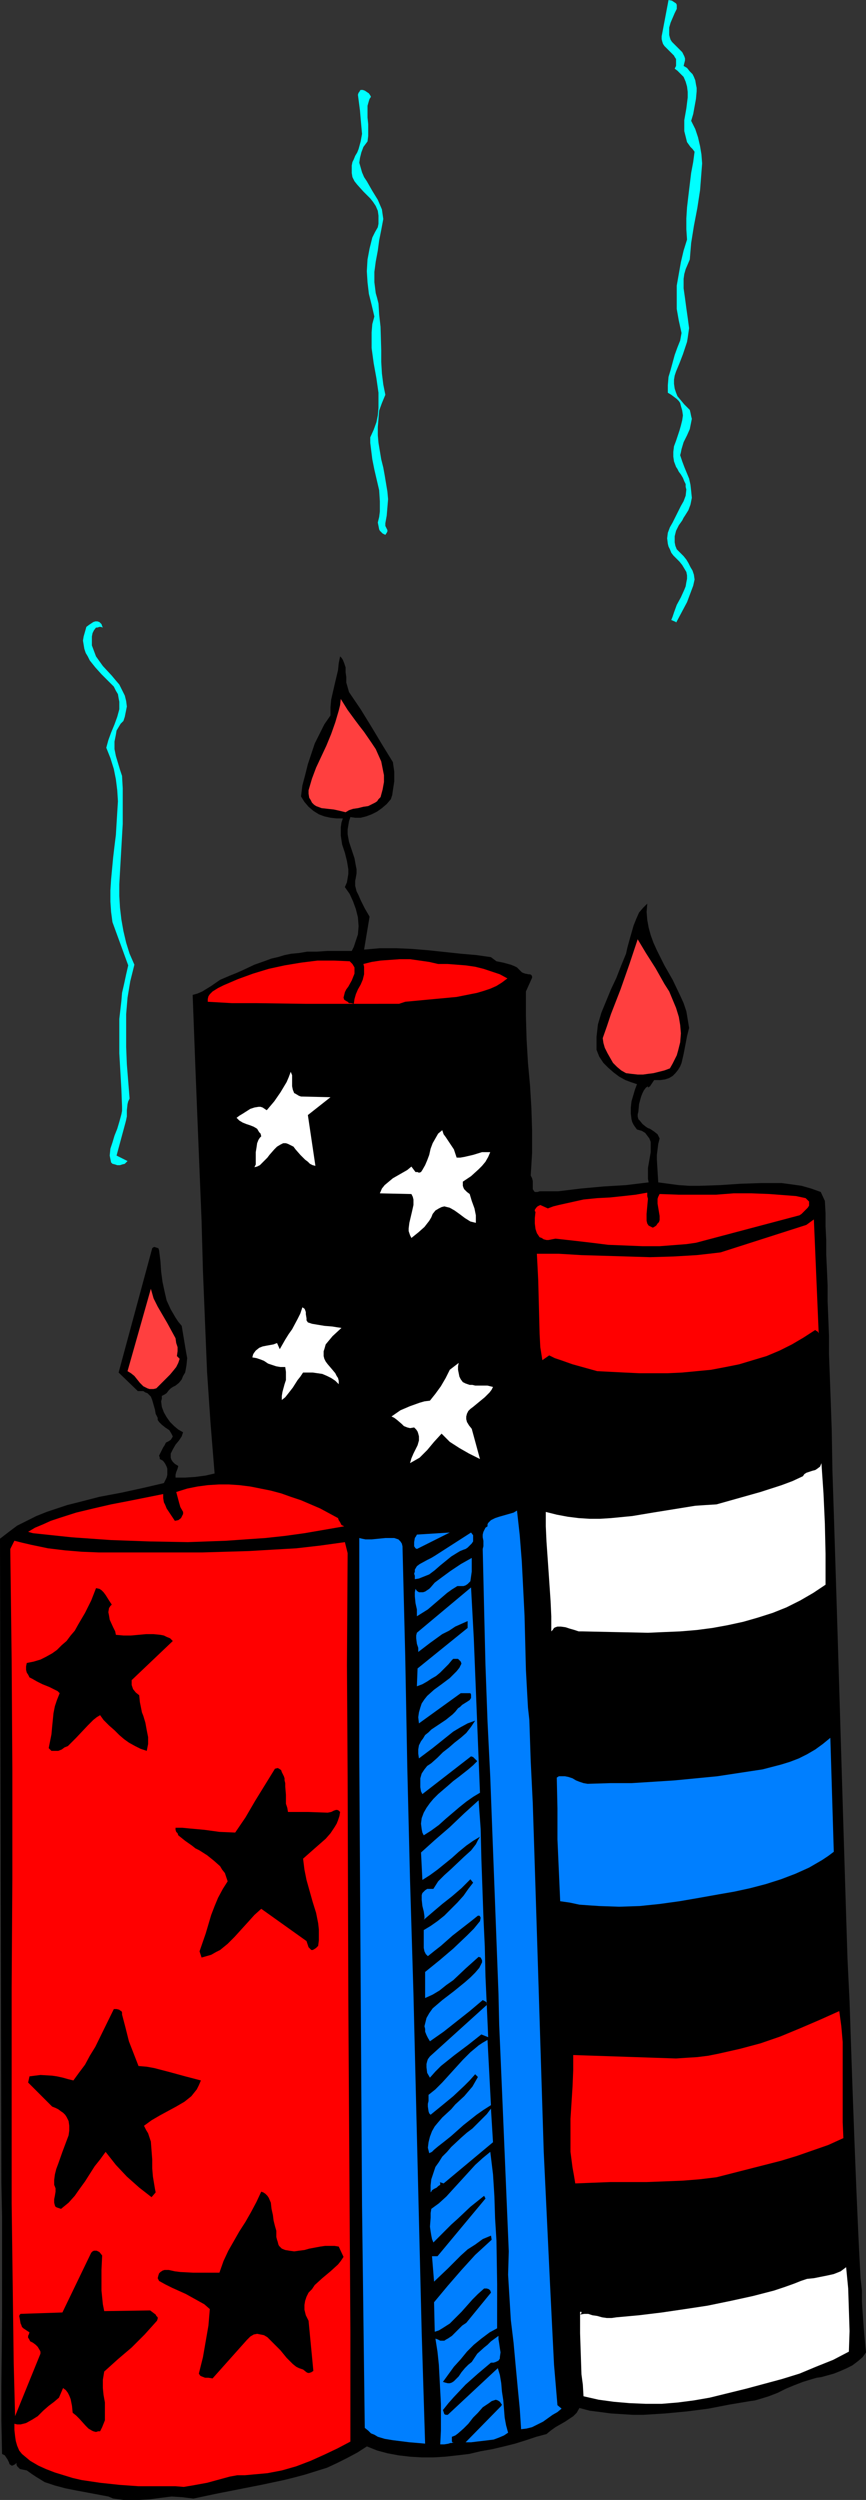
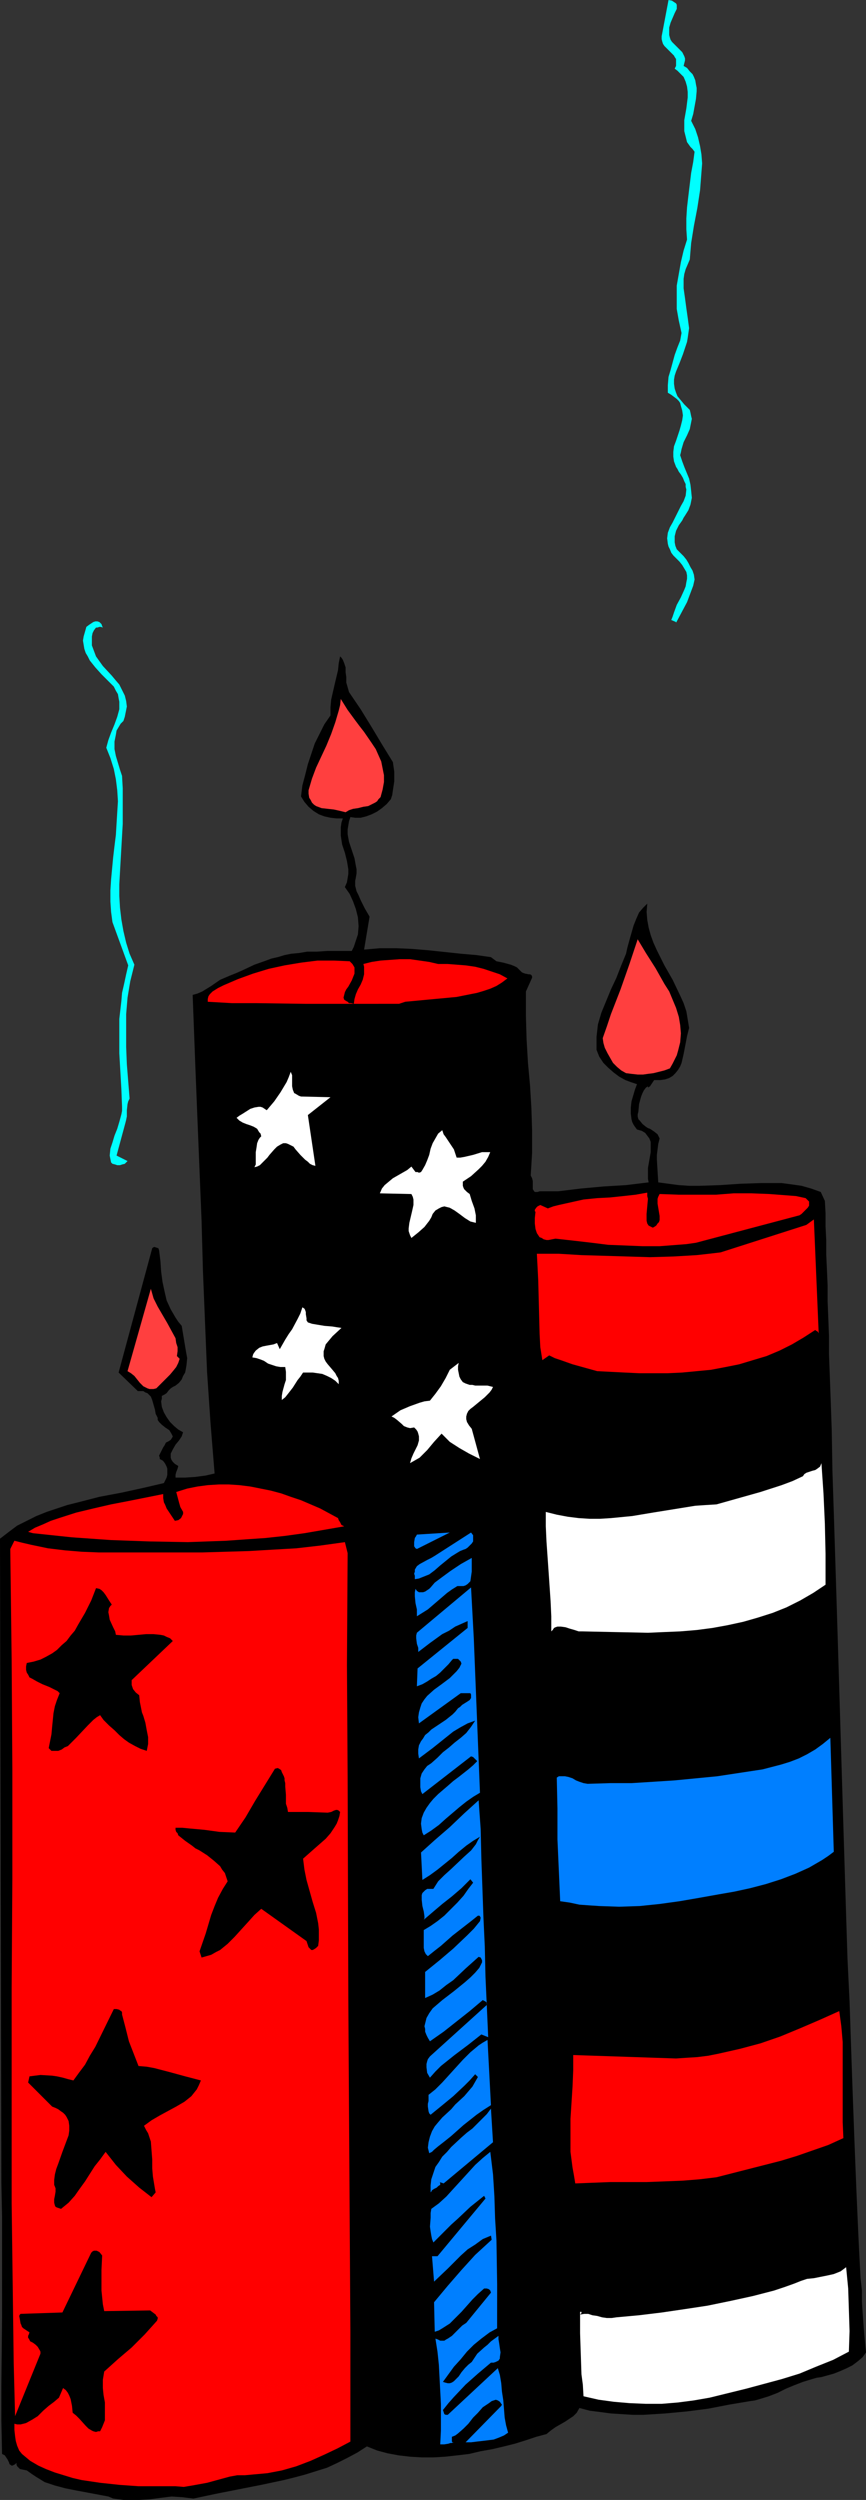
<svg xmlns="http://www.w3.org/2000/svg" xmlns:ns1="http://sodipodi.sourceforge.net/DTD/sodipodi-0.dtd" xmlns:ns2="http://www.inkscape.org/namespaces/inkscape" version="1.0" width="53.985mm" height="155.668mm" id="svg34" ns1:docname="Candles 2.wmf">
  <rect width="100%" height="100%" fill="#333333" stroke="none" />
  <ns1:namedview id="namedview34" pagecolor="#ffffff" bordercolor="#000000" borderopacity="0.25" ns2:showpageshadow="2" ns2:pageopacity="0.0" ns2:pagecheckerboard="0" ns2:deskcolor="#d1d1d1" ns2:document-units="mm" />
  <defs id="defs1">
    <pattern id="WMFhbasepattern" patternUnits="userSpaceOnUse" width="6" height="6" x="0" y="0" />
  </defs>
  <path style="fill:#00ffff;fill-opacity:1;fill-rule:evenodd;stroke:none" d="M 157.674,7.756 V 8.241 l 0.162,0.646 0.162,0.485 0.323,0.485 0.808,0.808 1.616,1.616 0.485,0.97 0.162,0.485 v 0.485 l -0.162,0.646 -0.162,0.646 0.808,0.485 0.646,0.808 0.646,0.646 0.323,0.646 0.323,0.808 0.162,0.97 0.162,0.808 v 0.808 l -0.162,1.778 -0.646,3.555 -0.485,1.616 0.969,1.939 0.646,1.939 0.485,2.101 0.323,1.939 0.162,2.101 -0.162,2.101 -0.162,2.101 -0.162,2.101 -0.646,4.201 -0.808,4.201 -0.646,4.04 -0.162,1.939 -0.162,1.939 -0.485,1.131 -0.485,1.131 -0.323,1.131 -0.162,1.131 v 1.131 1.131 l 0.323,2.262 0.323,2.424 0.323,2.262 0.323,2.424 -0.162,1.131 -0.162,1.131 -0.162,0.97 -0.323,0.97 -0.646,1.939 -0.808,2.101 -0.808,1.939 -0.323,0.97 -0.162,0.97 v 0.97 l 0.162,1.131 0.323,0.97 0.323,0.808 0.808,0.97 0.808,0.97 0.646,0.646 0.646,0.646 0.162,0.646 0.162,0.808 0.162,0.646 -0.162,0.808 -0.323,1.616 -0.646,1.454 -0.808,1.616 -0.485,1.616 -0.162,0.808 -0.162,0.646 0.485,1.454 0.485,1.293 1.131,2.747 0.323,1.454 0.162,1.454 0.162,1.616 -0.162,0.808 -0.162,0.808 -0.485,1.293 -0.808,1.293 -0.323,0.485 -0.323,0.646 -0.808,1.131 -0.646,1.293 -0.162,0.646 -0.162,0.646 v 0.646 0.808 l 0.162,0.808 0.323,0.808 0.808,0.808 0.808,0.808 0.646,0.808 0.485,0.808 0.485,0.97 0.485,0.808 0.323,0.97 0.162,1.131 -0.323,1.454 -0.485,1.293 -0.969,2.585 -1.292,2.424 -1.292,2.424 v -0.162 l -1.131,-0.485 0.323,-0.808 0.323,-0.97 0.646,-1.778 0.969,-1.778 0.808,-1.778 0.323,-0.808 0.162,-0.97 0.162,-0.808 v -0.808 l -0.162,-0.808 -0.485,-0.808 -0.485,-0.808 -0.646,-0.808 -0.808,-0.808 -0.646,-0.646 -0.485,-0.646 -0.323,-0.808 -0.323,-0.646 -0.162,-0.646 -0.162,-1.293 0.162,-1.293 0.485,-1.293 0.646,-1.131 0.646,-1.293 0.646,-1.293 0.646,-1.293 0.646,-1.131 0.485,-1.293 0.162,-1.454 -0.162,-0.646 v -0.646 l -0.323,-0.646 -0.323,-0.808 -0.485,-0.808 -0.485,-0.646 -0.323,-0.646 -0.323,-0.485 -0.485,-1.293 -0.162,-1.131 v -1.131 l 0.162,-1.293 0.485,-1.293 0.808,-2.424 0.323,-1.131 0.323,-1.293 0.162,-1.131 -0.162,-1.131 -0.323,-1.131 -0.162,-0.646 -0.323,-0.485 -0.485,-0.485 -0.646,-0.485 -0.646,-0.485 -0.808,-0.485 v -1.778 l 0.162,-1.939 0.485,-1.616 0.485,-1.778 0.485,-1.778 0.646,-1.778 0.646,-1.616 0.323,-1.778 -0.646,-2.909 -0.485,-2.747 v -2.747 -2.747 l 0.485,-2.747 0.485,-2.747 0.646,-2.747 0.808,-2.585 -0.162,-2.424 v -2.585 l 0.162,-2.585 0.323,-2.747 0.646,-5.333 0.485,-2.585 0.323,-2.424 -0.485,-0.646 -0.485,-0.485 -0.808,-1.131 -0.323,-1.293 -0.323,-1.293 v -1.293 -1.293 l 0.485,-2.747 0.323,-2.585 V 21.653 l -0.162,-1.293 -0.323,-1.131 -0.485,-1.131 -0.485,-0.485 -0.485,-0.485 -0.485,-0.485 -0.646,-0.485 0.323,-0.646 v -0.646 -0.485 -0.485 l -0.323,-0.485 -0.162,-0.323 -0.808,-0.808 -0.323,-0.323 -0.323,-0.323 -0.808,-0.808 -0.323,-0.485 -0.162,-0.485 -0.162,-0.646 V 8.564 L 157.513,0 l 0.808,0.162 0.485,0.323 0.485,0.323 0.162,0.323 v 0.485 0.485 l -0.485,0.97 -0.485,1.131 -0.485,1.131 -0.323,1.131 v 0.646 z" id="path1" />
-   <path style="fill:#00ffff;fill-opacity:1;fill-rule:evenodd;stroke:none" d="m 87.399,22.784 -0.323,0.485 -0.162,0.485 -0.323,1.131 v 1.454 1.293 l 0.162,1.616 v 1.293 1.454 l -0.162,1.293 -0.485,0.646 -0.485,0.646 -0.485,1.293 -0.323,1.293 -0.162,1.131 0.323,1.131 0.323,1.131 0.485,1.131 0.646,0.97 1.292,2.262 1.292,2.101 0.485,1.131 0.485,1.131 0.162,1.131 0.162,1.131 -0.485,2.585 -0.485,2.424 -0.323,2.424 -0.485,2.585 -0.323,2.424 v 2.424 l 0.323,2.585 0.323,1.131 0.323,1.293 0.162,2.585 0.323,2.909 0.162,5.494 v 2.747 l 0.162,2.747 0.323,2.585 0.485,2.424 -0.808,1.939 -0.646,1.778 -0.162,1.939 -0.162,1.939 v 1.939 l 0.162,1.778 0.646,3.878 0.485,1.939 0.323,1.778 0.646,3.878 0.162,1.778 -0.162,1.939 -0.162,1.939 -0.323,1.778 v 0.323 0.323 l 0.323,0.646 0.162,0.323 v 0.323 l -0.162,0.323 -0.323,0.485 -0.646,-0.323 -0.323,-0.323 -0.323,-0.323 -0.162,-0.323 -0.162,-0.808 -0.162,-0.808 0.323,-1.293 0.162,-1.293 v -1.293 -1.131 l -0.162,-2.585 -1.131,-4.848 -0.485,-2.424 -0.323,-2.585 -0.162,-1.293 v -1.293 l 0.808,-1.778 0.646,-1.778 0.323,-1.616 0.162,-1.778 v -1.778 -1.778 l -0.485,-3.393 -0.323,-1.778 -0.323,-1.778 -0.485,-3.555 v -1.939 -1.778 l 0.162,-1.939 0.485,-1.778 -0.646,-2.747 -0.646,-2.585 -0.323,-2.747 -0.162,-2.585 0.162,-2.747 0.485,-2.585 0.323,-1.293 0.323,-1.293 0.646,-1.293 0.646,-1.131 0.162,-0.808 V 52.032 50.74 L 89.015,49.608 88.53,48.477 87.884,47.508 87.238,46.7 85.622,45.084 84.168,43.468 83.522,42.66 83.037,41.691 82.876,40.721 v -1.131 -0.646 l 0.162,-0.808 0.323,-0.646 0.323,-0.808 0.485,-0.808 0.323,-0.808 0.485,-1.778 0.323,-1.778 -0.162,-1.778 -0.162,-1.778 -0.162,-1.939 -0.485,-3.717 0.162,-0.485 0.162,-0.162 0.162,-0.323 0.162,-0.162 h 0.485 l 0.485,0.162 0.485,0.323 0.485,0.323 0.323,0.485 z" id="path2" />
  <path style="fill:#00ffff;fill-opacity:1;fill-rule:evenodd;stroke:none" d="m 24.233,147.694 -0.485,-0.162 h -0.323 l -0.485,0.162 h -0.323 l -0.485,0.646 -0.323,0.646 -0.162,0.808 v 0.808 1.293 l 0.485,1.293 0.485,1.293 0.808,1.131 0.808,1.131 2.1,2.262 0.808,0.97 0.969,1.131 0.646,1.293 0.646,1.293 0.323,1.293 0.162,1.293 -0.162,0.808 -0.162,0.808 -0.162,0.808 -0.323,0.97 -0.646,0.646 -0.485,0.808 -0.485,0.808 -0.162,0.97 -0.162,0.808 -0.162,0.808 v 1.778 l 0.323,1.616 0.485,1.616 0.485,1.616 0.485,1.454 0.162,2.909 v 2.747 5.656 l -0.323,5.656 -0.323,5.656 -0.162,2.909 v 2.747 l 0.162,2.747 0.323,2.747 0.485,2.747 0.646,2.747 0.808,2.585 1.131,2.585 -0.969,3.878 -0.646,3.878 -0.323,3.878 v 3.878 3.878 l 0.162,4.04 0.646,8.08 -0.323,0.646 -0.162,0.646 -0.162,1.454 v 1.454 l -0.162,0.808 -0.162,0.646 -2.1,7.756 2.585,1.293 -0.323,0.323 -0.323,0.323 -0.646,0.162 -0.485,0.162 h -0.646 l -0.485,-0.162 -0.646,-0.162 -0.323,-0.323 -0.162,-0.808 -0.162,-0.808 0.162,-1.616 0.485,-1.454 0.485,-1.616 0.646,-1.616 0.485,-1.616 0.485,-1.778 0.162,-0.808 v -0.97 l -0.162,-4.201 -0.485,-8.403 v -4.04 -4.04 l 0.485,-4.201 0.162,-1.939 0.485,-2.101 0.485,-2.262 0.485,-2.101 -3.716,-10.18 -0.323,-2.424 -0.162,-2.424 v -2.585 l 0.162,-2.585 0.485,-5.171 0.323,-2.747 0.323,-2.585 0.323,-5.333 0.162,-2.585 -0.162,-2.585 -0.323,-2.585 -0.485,-2.424 -0.808,-2.585 -0.969,-2.424 0.485,-1.778 0.646,-1.778 0.808,-1.939 0.646,-1.778 0.485,-1.778 v -0.808 -0.97 l -0.162,-0.808 -0.162,-0.97 -0.485,-0.808 -0.485,-0.97 -1.454,-1.454 -1.454,-1.454 -1.454,-1.616 -1.292,-1.616 -0.485,-0.97 -0.485,-0.808 -0.323,-0.97 -0.162,-0.97 -0.162,-0.97 0.162,-0.97 0.323,-1.131 0.323,-1.131 0.646,-0.485 0.485,-0.323 0.485,-0.323 0.485,-0.162 h 0.485 l 0.485,0.162 0.162,0.162 0.323,0.323 0.162,0.485 z" id="path3" />
  <path style="fill:#000000;fill-opacity:1;fill-rule:evenodd;stroke:none" d="m 82.23,162.884 2.746,4.04 2.585,4.201 2.423,4.04 2.585,4.201 0.323,2.262 v 2.262 l -0.323,2.101 -0.162,1.131 -0.323,0.97 -0.969,1.131 -1.131,0.97 -1.131,0.808 -1.292,0.646 -1.292,0.485 -1.292,0.323 h -1.292 l -1.131,-0.162 -0.323,0.97 -0.162,0.97 -0.162,0.97 v 1.131 l 0.323,1.778 0.646,1.939 0.646,1.939 0.323,1.778 0.162,0.808 v 0.97 l -0.162,0.97 -0.162,0.808 v 1.131 l 0.323,1.293 0.485,0.97 0.485,1.131 0.969,1.939 1.131,1.939 -1.292,7.756 3.716,-0.323 h 3.877 l 3.716,0.162 3.877,0.323 7.593,0.808 3.716,0.323 3.393,0.485 1.292,0.97 1.616,0.323 1.777,0.485 0.808,0.323 0.646,0.323 0.646,0.646 0.485,0.485 0.323,0.162 0.485,0.162 0.808,0.162 h 0.323 l 0.323,0.162 0.162,0.323 v 0.323 l -1.454,3.232 v 5.817 l 0.162,5.494 0.323,5.494 0.485,5.333 0.323,5.332 0.162,5.171 v 5.333 l -0.162,2.747 -0.162,2.585 0.162,0.323 0.162,0.323 0.162,0.646 v 1.293 0.646 l 0.323,0.485 0.162,0.162 h 0.323 0.323 l 0.485,-0.162 h 2.262 1.131 0.969 l 5.331,-0.646 5.331,-0.485 5.331,-0.323 5.331,-0.646 -0.162,-0.808 v -0.808 -1.778 l 0.646,-3.717 v -0.808 -0.808 -0.808 l -0.323,-0.808 -0.485,-0.646 -0.485,-0.646 -0.808,-0.485 -1.131,-0.323 -0.485,-0.646 -0.323,-0.485 -0.323,-0.646 -0.162,-0.646 -0.162,-1.293 v -1.454 l 0.162,-1.454 0.808,-2.747 0.485,-1.293 -1.454,-0.485 -1.292,-0.485 -1.454,-0.808 -1.292,-0.97 -1.292,-1.131 -1.131,-1.131 -0.969,-1.454 -0.646,-1.616 v -1.454 -1.616 l 0.162,-1.454 0.162,-1.454 0.808,-2.747 1.131,-2.747 1.131,-2.747 1.292,-2.747 1.131,-2.909 1.131,-2.747 0.323,-1.454 0.485,-1.778 0.969,-3.393 0.646,-1.616 0.646,-1.454 0.969,-1.131 0.485,-0.485 0.485,-0.485 -0.162,1.939 0.162,1.939 0.323,1.778 0.485,1.778 0.646,1.778 0.808,1.778 1.777,3.555 1.939,3.393 1.777,3.717 0.808,1.778 0.646,1.939 0.323,1.939 0.323,1.939 -0.485,1.939 -0.808,4.201 -0.485,2.101 -0.323,0.808 -0.485,0.808 -0.646,0.808 -0.646,0.646 -0.808,0.485 -0.969,0.323 -1.131,0.162 h -1.454 l -0.323,0.485 -0.323,0.485 -0.323,0.485 -0.485,0.323 v -0.323 l -0.485,0.323 -0.485,0.646 -0.323,0.646 -0.323,0.808 -0.485,1.778 -0.162,1.778 -0.162,0.646 v 0.485 l 0.162,0.646 0.323,0.323 0.646,0.808 0.808,0.646 0.485,0.323 0.485,0.162 0.969,0.646 0.808,0.646 0.485,0.97 -0.323,1.293 -0.162,1.293 -0.162,1.293 v 1.131 l 0.323,5.333 2.423,0.323 2.423,0.323 2.423,0.162 h 2.423 l 4.847,-0.162 4.847,-0.323 4.847,-0.162 h 2.423 2.423 l 2.423,0.323 2.262,0.323 2.262,0.646 2.262,0.808 0.969,2.101 0.162,2.909 v 3.07 l 0.162,3.232 v 3.393 l 0.162,3.555 0.162,3.717 v 3.717 l 0.162,4.04 0.162,4.201 v 4.201 l 0.162,4.363 0.162,4.363 0.162,4.525 0.162,4.686 0.162,9.534 0.323,9.857 0.323,10.18 0.323,10.342 0.323,10.503 1.292,42.822 0.323,10.503 0.323,10.503 0.323,10.18 0.485,10.019 0.323,9.695 0.162,4.686 0.162,4.686 0.162,4.525 0.162,4.363 0.162,4.363 0.162,4.201 0.162,4.04 0.162,4.04 0.162,3.717 0.162,3.717 0.162,3.555 0.162,3.393 0.162,3.07 0.162,3.07 0.323,2.909 v 2.585 l 0.162,2.585 0.162,2.262 0.162,2.101 0.162,1.778 0.162,1.778 0.162,1.454 -0.808,1.131 -1.131,0.97 -1.292,0.97 -1.292,0.646 -1.454,0.646 -1.616,0.646 -2.908,0.808 -1.131,0.162 -1.131,0.323 -2.1,0.646 -2.1,0.808 -1.939,0.808 -1.939,0.97 -2.1,0.808 -2.1,0.646 -1.131,0.323 -1.131,0.162 -4.847,0.808 -5.008,0.97 -5.008,0.646 -5.17,0.485 -5.17,0.323 h -2.423 l -2.585,-0.162 -2.585,-0.162 -2.423,-0.323 -2.585,-0.323 -2.423,-0.646 -0.646,1.131 -0.808,0.808 -0.969,0.646 -0.969,0.646 -2.262,1.293 -1.131,0.808 -0.969,0.808 -2.423,0.646 -2.423,0.808 -2.585,0.808 -2.585,0.646 -2.746,0.646 -2.746,0.485 -2.746,0.646 -2.746,0.323 -2.908,0.323 -2.746,0.162 h -2.746 l -2.746,-0.162 -2.746,-0.323 -2.585,-0.485 -2.423,-0.646 -2.423,-0.97 -2.262,1.454 -2.423,1.293 -2.262,1.131 -2.423,1.131 -2.585,0.808 -2.585,0.808 -2.423,0.646 -2.585,0.646 -5.331,1.131 -10.662,2.101 -5.331,1.131 -1.292,-0.162 -1.292,-0.162 -2.585,-0.162 -2.585,0.323 -2.423,0.323 -2.585,0.162 h -2.423 -1.292 l -1.131,-0.162 -1.292,-0.162 -1.131,-0.485 -5.17,-0.97 -2.585,-0.485 -2.423,-0.485 -2.423,-0.646 -2.423,-0.808 -2.1,-1.293 -0.969,-0.646 -1.131,-0.808 -0.808,-0.162 -0.808,-0.162 -0.323,-0.323 -0.323,-0.323 -0.162,-0.323 v -0.485 l -0.323,0.323 -0.323,0.162 -0.323,0.162 H 2.746 l -0.485,-0.323 -0.162,-0.485 -0.323,-0.646 -0.323,-0.485 -0.323,-0.485 -0.323,-0.162 -0.323,-0.162 -0.162,-7.918 v -8.08 l 0.162,-15.998 v -15.998 -7.918 l -0.162,-7.918 v -0.162 L 0,362.126 l 2.1,-1.616 1.939,-1.454 2.262,-1.131 2.262,-1.131 2.423,-0.97 2.423,-0.808 2.423,-0.808 2.585,-0.646 5.008,-1.293 5.17,-0.97 5.17,-1.131 4.847,-1.131 0.323,-0.646 0.323,-0.646 0.162,-0.646 v -0.646 -0.808 l -0.162,-0.485 -0.323,-0.646 -0.323,-0.485 -0.323,-0.323 -0.323,-0.162 -0.323,-0.162 v -0.323 l -0.162,-0.485 0.323,-0.646 0.646,-1.293 0.323,-0.485 0.323,-0.646 0.646,-0.323 0.485,-0.323 0.323,-0.485 0.162,-0.323 -0.162,-0.323 -0.162,-0.323 -0.485,-0.808 -0.969,-0.646 -0.808,-0.646 -0.646,-0.646 -0.323,-0.485 v -0.485 l -0.485,-0.97 -0.162,-0.97 -0.646,-2.262 -0.323,-0.808 -0.485,-0.485 -0.323,-0.323 -0.485,-0.162 -0.485,-0.323 h -0.485 -0.808 l -4.523,-4.363 7.916,-29.248 0.162,-0.162 0.323,-0.162 0.485,0.162 0.485,0.162 0.162,0.485 0.323,2.585 0.162,2.424 0.323,2.424 0.485,2.262 0.485,2.101 0.969,2.101 1.131,1.939 0.646,0.97 0.808,0.97 0.323,1.939 0.323,1.939 0.323,1.939 0.323,1.778 -0.162,1.616 -0.162,0.97 -0.162,0.808 -0.485,0.808 -0.323,0.808 -0.646,0.808 -0.808,0.646 -0.646,0.323 -0.485,0.323 -0.485,0.485 -0.485,0.646 -0.485,0.323 -0.646,0.323 v 0.646 l -0.162,0.646 0.162,1.293 0.485,1.293 0.646,1.131 0.808,1.131 0.969,0.97 0.969,0.808 1.131,0.646 -0.162,0.485 -0.162,0.485 -0.646,0.97 -0.808,0.97 -0.646,1.131 -0.485,0.97 v 0.485 0.485 l 0.162,0.485 0.323,0.485 0.485,0.485 0.808,0.485 -0.162,0.646 -0.323,0.808 -0.162,0.646 v 0.646 h 2.262 l 2.423,-0.162 2.423,-0.323 2.1,-0.485 -0.969,-11.958 -0.808,-11.958 -0.485,-11.796 -0.485,-11.958 -0.323,-11.796 -0.485,-11.958 -0.485,-11.958 -0.485,-12.119 -0.646,-17.129 1.131,-0.323 1.131,-0.485 2.1,-1.293 2.1,-1.454 1.131,-0.485 1.131,-0.485 1.616,-0.646 1.454,-0.646 2.746,-1.293 2.746,-0.97 1.292,-0.485 1.454,-0.323 1.616,-0.485 1.616,-0.323 1.777,-0.162 1.939,-0.323 h 2.262 l 2.423,-0.162 h 5.816 l 0.485,-0.97 0.323,-0.97 0.323,-0.97 0.323,-0.97 0.162,-1.939 -0.162,-2.101 -0.485,-1.939 -0.646,-1.778 -0.808,-1.778 -1.131,-1.616 0.485,-1.131 0.162,-0.97 0.162,-0.97 v -1.131 l -0.323,-1.939 -0.485,-1.939 -0.646,-1.939 -0.323,-2.101 v -0.97 -0.97 l 0.162,-1.131 0.323,-0.97 H 79.322 l -1.454,-0.162 -1.454,-0.323 -1.292,-0.485 -1.292,-0.808 -1.131,-0.97 -0.969,-1.131 -0.808,-1.293 0.323,-2.585 0.646,-2.424 0.646,-2.585 0.808,-2.424 0.808,-2.424 1.131,-2.262 1.131,-2.262 1.454,-2.101 v -1.939 l 0.162,-1.778 0.808,-3.555 0.808,-3.393 0.162,-1.616 0.323,-1.616 0.323,0.323 0.323,0.485 0.323,0.808 0.323,0.97 v 1.131 l 0.162,1.131 v 1.293 l 0.323,1.131 z" id="path4" />
  <path style="fill:#ff3f3f;fill-opacity:1;fill-rule:evenodd;stroke:none" d="m 89.661,187.607 -0.485,0.485 -0.323,0.485 -0.485,0.323 -0.646,0.323 -0.969,0.485 -1.131,0.162 -1.292,0.323 -1.131,0.162 -0.969,0.323 -0.808,0.485 -1.292,-0.323 -1.454,-0.323 -1.454,-0.162 -1.454,-0.162 -1.292,-0.485 -0.485,-0.323 -0.485,-0.485 -0.323,-0.646 -0.323,-0.485 -0.162,-0.97 v -0.808 l 0.808,-2.747 0.969,-2.585 2.423,-5.171 1.131,-2.747 0.969,-2.747 0.808,-2.747 0.323,-1.293 0.162,-1.454 0.808,1.293 0.808,1.293 1.777,2.424 0.969,1.293 1.131,1.454 1.777,2.585 0.969,1.454 0.646,1.454 0.646,1.454 0.323,1.616 0.323,1.616 v 1.616 l -0.323,1.778 z" id="path5" />
  <path style="fill:#ff3f3f;fill-opacity:1;fill-rule:evenodd;stroke:none" d="m 157.836,251.436 -1.292,0.485 -1.292,0.323 -1.292,0.323 -1.292,0.162 -1.131,0.162 h -1.292 l -1.454,-0.162 -1.292,-0.162 -1.131,-0.646 -0.969,-0.808 -0.969,-0.97 -0.646,-1.131 -0.646,-1.131 -0.646,-1.293 -0.323,-1.131 -0.162,-1.131 0.969,-2.747 0.969,-2.909 2.262,-5.817 2.1,-5.979 0.969,-2.909 0.969,-2.909 0.969,1.616 0.969,1.616 2.262,3.555 2.1,3.717 1.131,1.778 0.808,1.939 0.808,1.939 0.646,2.101 0.323,1.939 0.162,1.939 -0.162,2.101 -0.485,1.939 -0.323,1.131 -0.485,0.97 -0.485,0.97 z" id="path6" />
  <path style="fill:#ff0000;fill-opacity:1;fill-rule:evenodd;stroke:none" d="m 82.391,226.228 0.646,0.646 0.485,0.808 v 0.646 0.808 l -0.323,0.808 -0.323,0.808 -0.808,1.454 -0.485,0.646 -0.323,0.646 -0.162,0.646 -0.162,0.646 0.162,0.485 0.485,0.323 0.323,0.162 0.323,0.323 h 0.485 l 0.646,0.162 0.162,-1.131 0.323,-1.131 0.485,-1.131 0.646,-1.131 0.485,-1.131 0.323,-1.293 v -1.131 -0.646 l -0.162,-0.646 1.939,-0.485 2.1,-0.323 2.262,-0.162 2.262,-0.162 h 2.423 l 2.262,0.323 2.262,0.323 2.1,0.485 h 2.262 l 2.1,0.162 2.1,0.162 2.262,0.323 1.939,0.485 1.939,0.646 1.939,0.646 1.777,0.97 -1.292,0.97 -1.292,0.808 -1.454,0.646 -1.454,0.485 -1.616,0.485 -1.616,0.323 -3.231,0.646 -6.947,0.646 -3.393,0.323 -1.777,0.162 -1.454,0.485 H 88.692 83.199 71.89 l -11.632,-0.162 h -5.654 l -5.654,-0.323 v -0.646 l 0.162,-0.646 0.323,-0.485 0.646,-0.646 1.292,-0.808 1.292,-0.646 3.393,-1.454 3.554,-1.293 3.716,-1.131 3.716,-0.808 3.877,-0.646 3.877,-0.485 h 3.877 z" id="path7" />
  <path style="fill:#ffffff;fill-opacity:1;fill-rule:evenodd;stroke:none" d="m 70.921,258.061 6.947,0.162 -5.331,4.201 1.777,11.958 -0.646,-0.162 -0.646,-0.323 -0.485,-0.485 -0.646,-0.485 -1.131,-1.131 -1.131,-1.293 -0.485,-0.646 -0.646,-0.323 -0.646,-0.323 -0.485,-0.162 h -0.646 l -0.646,0.323 -0.808,0.485 -0.646,0.646 -1.131,1.293 -0.485,0.646 -0.646,0.646 -0.485,0.485 -0.646,0.646 -0.646,0.323 -0.646,0.162 0.323,-0.646 v -0.808 -2.101 l 0.162,-0.97 0.162,-1.131 0.323,-0.808 0.323,-0.485 0.323,-0.323 -0.162,-0.646 -0.323,-0.323 -0.485,-0.808 -0.808,-0.485 -0.808,-0.323 -0.969,-0.323 -0.808,-0.323 -0.808,-0.485 -0.646,-0.646 0.646,-0.485 0.808,-0.485 1.777,-1.131 0.969,-0.323 0.969,-0.162 h 0.485 l 0.485,0.162 0.485,0.323 0.485,0.323 1.777,-2.101 1.454,-2.101 1.454,-2.424 0.485,-1.131 0.485,-1.293 0.323,0.808 v 0.808 1.778 l 0.162,0.808 0.323,0.808 0.323,0.162 0.808,0.485 z" id="path8" />
  <path style="fill:#ffffff;fill-opacity:1;fill-rule:evenodd;stroke:none" d="m 107.593,272.443 h 0.808 l 0.969,-0.162 2.1,-0.485 2.1,-0.646 h 1.131 0.808 l -0.485,1.131 -0.646,1.131 -0.808,0.97 -0.808,0.808 -1.777,1.616 -1.939,1.293 v 0.485 0.485 l 0.162,0.485 0.162,0.323 0.646,0.646 0.646,0.485 0.485,1.616 0.646,1.778 0.323,1.616 v 0.808 0.97 l -0.646,-0.162 -0.646,-0.162 -1.292,-0.808 -1.292,-0.97 -1.131,-0.808 -1.131,-0.646 -0.646,-0.162 -0.646,-0.162 -0.646,0.162 -0.646,0.323 -0.808,0.485 -0.646,0.808 -0.323,0.808 -0.485,0.808 -1.131,1.454 -1.454,1.293 -1.616,1.293 -0.323,-0.646 -0.162,-0.485 -0.162,-0.485 v -0.646 l 0.162,-1.293 0.646,-2.747 0.323,-1.454 v -0.646 -0.646 l -0.162,-0.646 -0.323,-0.646 -7.431,-0.162 0.485,-1.131 0.646,-0.808 0.969,-0.808 0.969,-0.808 2.262,-1.293 1.131,-0.646 0.969,-0.808 0.485,0.646 0.485,0.646 h 0.485 l 0.323,0.162 0.485,-0.162 0.323,-0.485 0.646,-1.131 0.485,-1.131 0.485,-1.293 0.323,-1.454 0.485,-1.293 0.646,-1.131 0.646,-1.131 0.969,-0.808 0.323,0.97 0.485,0.646 0.969,1.454 0.969,1.454 0.323,0.97 z" id="path9" />
  <path style="fill:#ff0000;fill-opacity:1;fill-rule:evenodd;stroke:none" d="m 152.343,287.309 0.162,0.646 0.323,0.485 0.646,0.323 0.323,0.162 0.323,-0.162 0.485,-0.323 0.323,-0.485 0.323,-0.323 0.162,-0.485 v -0.97 l -0.162,-0.97 -0.162,-0.97 -0.162,-0.97 v -1.131 l 0.162,-0.485 0.323,-0.646 4.523,0.162 h 4.362 4.362 l 4.2,-0.323 h 4.2 l 4.2,0.162 4.2,0.323 2.1,0.162 2.262,0.485 0.323,0.323 0.323,0.323 0.162,0.162 v 0.323 0.646 l -0.323,0.485 -0.969,0.97 -0.485,0.485 -0.485,0.323 -24.394,6.464 -2.262,0.323 -2.1,0.162 -4.2,0.323 h -4.039 l -4.039,-0.162 -4.039,-0.162 -3.877,-0.485 -4.2,-0.485 -4.362,-0.485 -0.808,0.162 -0.808,0.162 h -0.485 l -0.646,-0.162 -0.485,-0.323 -0.485,-0.162 -0.323,-0.485 -0.323,-0.485 -0.323,-0.97 -0.162,-1.293 v -1.293 l 0.162,-1.454 -0.162,-0.162 v -0.323 l 0.323,-0.485 0.323,-0.323 0.646,-0.323 1.777,0.808 1.292,-0.485 1.292,-0.323 2.908,-0.646 2.908,-0.646 3.231,-0.323 3.069,-0.162 3.069,-0.323 2.908,-0.323 2.746,-0.485 v 0.808 l 0.162,0.646 -0.162,1.778 -0.162,1.778 z" id="path10" />
  <path style="fill:#ff0000;fill-opacity:1;fill-rule:evenodd;stroke:none" d="m 192.893,313.81 -0.162,-0.323 -0.162,-0.162 -0.323,-0.162 -0.162,-0.162 -2.746,1.778 -2.746,1.616 -2.908,1.454 -3.069,1.293 -3.231,0.97 -3.231,0.97 -3.231,0.646 -3.393,0.646 -3.393,0.323 -3.393,0.323 -3.393,0.162 h -3.393 -3.393 l -3.393,-0.162 -3.231,-0.162 -3.231,-0.162 -2.908,-0.808 -2.908,-0.808 -2.746,-0.97 -1.454,-0.485 -1.292,-0.646 -1.616,1.131 -0.485,-3.07 -0.162,-3.07 -0.162,-6.302 -0.162,-6.302 -0.162,-3.232 -0.162,-3.07 h 5.17 l 5.331,0.323 10.824,0.323 5.331,0.162 5.493,-0.162 5.493,-0.323 2.908,-0.323 2.746,-0.323 20.194,-6.464 1.777,-1.293 z" id="path11" />
  <path style="fill:#ff3f3f;fill-opacity:1;fill-rule:evenodd;stroke:none" d="m 41.68,319.142 0.646,0.646 -0.323,0.97 -0.485,0.97 -0.646,0.808 -0.808,0.97 -1.616,1.616 -1.616,1.616 -0.646,0.162 h -0.485 -0.485 l -0.485,-0.162 -0.969,-0.485 -0.808,-0.808 -0.646,-0.808 -0.646,-0.808 -0.808,-0.646 -0.808,-0.485 5.493,-19.391 0.323,1.131 0.323,1.131 0.969,1.939 1.131,1.939 1.131,1.939 0.969,1.778 0.969,1.778 0.162,1.131 0.323,0.97 v 0.97 z" id="path12" />
  <path style="fill:#ffffff;fill-opacity:1;fill-rule:evenodd;stroke:none" d="m 72.537,311.224 0.969,0.323 0.969,0.162 1.939,0.323 1.939,0.162 0.969,0.162 1.131,0.162 -2.1,1.939 -0.808,0.97 -0.808,0.97 -0.323,1.131 -0.162,0.485 v 0.646 0.485 l 0.162,0.646 0.323,0.646 0.485,0.646 0.969,1.131 0.808,0.97 0.323,0.646 0.323,0.485 0.162,0.646 v 0.808 l -0.808,-0.808 -0.969,-0.646 -0.969,-0.485 -1.131,-0.485 -1.131,-0.162 -1.131,-0.162 h -1.131 -1.131 l -0.646,0.97 -0.646,0.808 -1.131,1.778 -1.131,1.454 -0.646,0.808 -0.808,0.646 v -0.97 l 0.162,-0.97 0.485,-1.778 0.323,-0.97 v -0.97 -0.97 l -0.162,-1.131 h -1.131 l -0.969,-0.162 -0.969,-0.323 -0.969,-0.323 -0.969,-0.646 -0.808,-0.323 -0.969,-0.323 -0.969,-0.162 0.162,-0.646 0.162,-0.323 0.485,-0.646 0.808,-0.646 0.808,-0.323 0.808,-0.162 1.777,-0.323 0.808,-0.323 0.646,1.454 1.292,-2.262 0.808,-1.293 0.808,-1.131 1.292,-2.424 0.646,-1.293 0.485,-1.454 0.485,0.323 0.162,0.323 0.162,0.485 v 0.485 l 0.162,0.97 v 0.485 z" id="path13" />
  <path style="fill:#ffffff;fill-opacity:1;fill-rule:evenodd;stroke:none" d="m 110.663,325.929 h 0.646 l 0.646,0.162 h 1.454 1.454 l 0.646,0.162 0.646,0.162 -0.323,0.646 -0.485,0.646 -0.485,0.485 -0.646,0.646 -2.746,2.262 -0.646,0.485 -0.485,0.485 -0.323,0.646 -0.162,0.646 v 0.646 l 0.162,0.646 0.485,0.808 0.646,0.808 1.939,7.11 -2.585,-1.293 -2.262,-1.293 -2.262,-1.454 -0.969,-0.97 -0.969,-0.97 -1.777,1.939 -1.616,1.939 -0.808,0.808 -0.969,0.97 -1.131,0.646 -1.131,0.646 0.323,-1.131 0.485,-1.131 0.969,-1.939 0.323,-1.131 v -0.97 l -0.162,-0.646 -0.162,-0.485 -0.323,-0.485 -0.485,-0.485 -0.969,0.162 -0.646,-0.162 -0.808,-0.323 -0.485,-0.485 -1.131,-0.97 -0.646,-0.485 -0.646,-0.323 2.1,-1.454 2.262,-0.97 2.262,-0.808 1.131,-0.323 1.292,-0.162 0.646,-0.808 0.646,-0.808 1.292,-1.778 1.131,-1.939 0.969,-1.939 2.1,-1.616 -0.162,0.808 v 0.808 l 0.162,0.808 0.162,0.808 0.323,0.646 0.485,0.646 0.646,0.323 z" id="path14" />
  <path style="fill:#ff0000;fill-opacity:1;fill-rule:evenodd;stroke:none" d="m 79.645,357.278 0.162,0.485 0.323,0.485 0.323,0.646 0.646,0.323 -4.685,0.808 -4.685,0.808 -4.685,0.646 -4.523,0.485 -4.685,0.323 -4.523,0.323 -4.523,0.162 -4.523,0.162 -9.047,-0.162 -9.047,-0.323 -9.208,-0.646 -9.208,-0.97 -1.131,-0.323 1.616,-0.97 1.939,-0.808 1.777,-0.808 1.939,-0.646 4.039,-1.293 4.039,-0.97 4.2,-0.97 4.2,-0.808 4.039,-0.808 4.039,-0.808 v 0.97 l 0.162,0.97 0.323,0.646 0.323,0.808 0.969,1.454 0.969,1.454 0.808,-0.162 0.646,-0.485 0.162,-0.323 0.162,-0.323 0.162,-0.323 v -0.485 l -0.646,-1.131 -0.323,-1.131 -0.646,-2.424 2.585,-0.808 2.423,-0.485 2.423,-0.323 2.585,-0.162 h 2.423 l 2.423,0.162 2.585,0.323 2.423,0.485 2.423,0.485 2.423,0.646 2.262,0.808 2.423,0.808 2.262,0.97 2.262,0.97 z" id="path15" />
  <path style="fill:#ffffff;fill-opacity:1;fill-rule:evenodd;stroke:none" d="m 194.508,372.952 -2.908,1.939 -3.069,1.778 -3.231,1.616 -3.231,1.293 -3.554,1.131 -3.393,0.97 -3.716,0.808 -3.554,0.646 -3.716,0.485 -3.877,0.323 -3.877,0.162 -3.716,0.162 -7.754,-0.162 -7.593,-0.162 h -0.969 l -0.969,-0.323 -1.131,-0.323 -0.969,-0.323 -1.131,-0.162 h -0.808 l -0.485,0.162 -0.323,0.162 -0.323,0.485 -0.323,0.323 v -3.555 l -0.162,-3.555 -0.485,-7.11 -0.485,-6.948 -0.162,-3.555 v -3.393 l 2.585,0.646 2.585,0.485 2.585,0.323 2.585,0.162 h 2.423 l 2.585,-0.162 5.008,-0.485 4.847,-0.808 5.008,-0.808 5.008,-0.808 2.423,-0.162 2.585,-0.162 5.17,-1.454 5.17,-1.454 5.008,-1.616 2.585,-0.97 2.423,-1.131 0.323,-0.485 0.485,-0.323 1.454,-0.485 0.646,-0.162 0.485,-0.323 0.646,-0.485 0.323,-0.808 0.485,7.11 0.323,7.11 0.162,7.11 z" id="path16" />
-   <path style="fill:#007fff;fill-opacity:1;fill-rule:evenodd;stroke:none" d="m 124.718,404.786 0.323,9.695 0.485,9.857 0.323,10.019 0.323,10.18 0.646,20.522 0.646,20.684 0.646,20.684 0.485,10.18 0.485,10.18 0.485,10.18 0.485,9.857 0.485,9.695 0.808,9.534 0.969,0.808 -0.969,0.808 -1.131,0.646 -2.262,1.616 -1.292,0.646 -1.292,0.646 -1.292,0.323 -1.292,0.162 -0.323,-4.848 -0.485,-5.009 -0.485,-5.171 -0.485,-5.333 -0.646,-5.332 -0.323,-5.333 -0.323,-5.333 0.162,-5.494 -1.292,-30.702 -0.323,-7.595 -0.323,-7.595 -0.323,-7.433 -0.162,-7.272 -0.485,-12.766 -0.485,-12.766 -0.485,-12.604 -0.485,-12.927 -0.646,-13.089 -0.485,-13.25 -0.162,-6.625 -0.162,-6.787 -0.162,-6.948 -0.162,-6.948 0.162,-0.646 v -0.646 -0.646 l -0.162,-0.808 v -0.646 l 0.162,-0.646 0.323,-0.646 0.162,-0.323 0.485,-0.323 v -0.485 l 0.162,-0.323 0.323,-0.323 0.323,-0.323 0.969,-0.485 0.969,-0.323 1.131,-0.323 1.131,-0.323 1.131,-0.323 0.808,-0.485 0.323,2.909 0.323,2.909 0.485,6.14 0.323,6.302 0.323,6.464 0.162,6.302 0.162,6.464 0.323,5.979 0.162,2.909 z" id="path17" />
  <path style="fill:#ff0000;fill-opacity:1;fill-rule:evenodd;stroke:none" d="m 36.349,365.358 h 11.309 l 5.493,-0.162 5.493,-0.162 5.493,-0.323 5.654,-0.323 5.654,-0.646 5.816,-0.808 0.646,2.585 -0.162,26.339 0.162,26.339 0.162,52.517 0.162,26.178 0.162,26.016 0.162,25.855 v 25.855 l -3.069,1.616 -3.069,1.454 -3.231,1.454 -3.393,1.293 -3.393,0.97 -3.393,0.646 -3.554,0.323 -1.777,0.162 h -1.777 l -1.777,0.323 -1.777,0.485 -3.554,0.97 -1.777,0.323 -1.777,0.323 -1.939,0.323 -1.939,-0.162 h -4.362 -4.362 l -4.523,-0.323 -4.523,-0.485 -4.362,-0.646 -2.1,-0.485 -2.1,-0.646 -2.1,-0.646 -2.1,-0.808 L 9.047,580.274 7.108,579.143 6.139,578.335 5.17,577.527 4.523,576.719 4.039,575.588 3.716,574.456 3.554,573.325 3.393,571.871 v -1.454 l 0.646,0.162 h 0.808 l 0.646,-0.162 0.646,-0.162 1.454,-0.808 1.292,-0.808 1.292,-1.293 1.292,-1.131 1.292,-0.97 1.131,-0.97 v 0 l 0.969,-2.262 0.646,0.485 0.485,0.646 0.323,0.646 0.323,0.808 0.323,1.616 0.162,1.616 0.808,0.646 0.808,0.808 1.454,1.616 0.646,0.646 0.808,0.485 0.323,0.162 0.646,0.162 0.485,-0.162 h 0.485 l 0.485,-0.97 0.323,-0.808 0.323,-0.808 v -0.808 -1.778 -1.616 l -0.323,-1.778 -0.162,-1.616 v -1.939 l 0.162,-0.97 0.162,-0.97 3.231,-2.909 3.231,-2.747 3.069,-3.07 1.454,-1.616 1.454,-1.616 0.162,-0.485 v -0.323 l -0.323,-0.323 -0.162,-0.323 -1.292,-0.97 -10.824,0.162 -0.323,-1.616 -0.162,-1.616 -0.162,-1.616 v -1.616 -3.232 l 0.162,-3.393 -0.646,-0.808 -0.323,-0.162 -0.323,-0.162 h -0.323 -0.323 l -0.323,0.162 -0.323,0.323 -6.785,14.058 -9.855,0.323 -0.162,0.162 -0.162,0.323 0.162,0.808 0.162,0.97 0.162,0.323 0.162,0.485 0.323,0.323 0.485,0.323 0.485,0.323 0.485,0.323 -0.162,0.485 -0.162,0.323 v 0.485 l 0.162,0.162 0.323,0.646 0.646,0.323 0.646,0.485 0.485,0.485 0.485,0.808 0.162,0.323 v 0.485 L 3.554,568.639 3.231,556.197 3.069,543.754 2.746,518.546 v -25.37 -25.37 L 2.908,442.113 v -25.693 l -0.162,-25.855 -0.323,-26.016 0.969,-1.939 1.939,0.485 2.1,0.485 3.877,0.808 4.039,0.485 3.877,0.323 4.039,0.162 h 4.2 4.362 z" id="path18" />
-   <path style="fill:#007fff;fill-opacity:1;fill-rule:evenodd;stroke:none" d="m 98.223,364.55 -0.323,-0.162 -0.323,-0.485 v -0.485 -0.485 l 0.162,-0.97 0.323,-0.485 0.162,-0.323 7.754,-0.485 z" id="path19" />
-   <path style="fill:#007fff;fill-opacity:1;fill-rule:evenodd;stroke:none" d="m 94.831,363.903 0.323,12.927 0.323,12.927 0.485,26.178 0.646,26.501 0.808,26.824 1.292,53.163 0.646,26.501 0.808,26.178 -1.777,-0.162 -1.939,-0.162 -3.877,-0.485 -1.939,-0.323 -1.616,-0.485 -0.808,-0.485 -0.808,-0.323 -0.646,-0.646 -0.808,-0.646 -0.323,-26.016 -0.323,-26.178 -0.323,-52.679 -0.323,-52.517 V 361.964 l 0.646,0.162 0.808,0.162 h 1.454 l 1.616,-0.162 1.616,-0.162 h 1.454 0.646 l 0.485,0.162 0.485,0.162 0.485,0.485 0.323,0.485 z" id="path20" />
+   <path style="fill:#007fff;fill-opacity:1;fill-rule:evenodd;stroke:none" d="m 98.223,364.55 -0.323,-0.162 -0.323,-0.485 v -0.485 -0.485 l 0.162,-0.97 0.323,-0.485 0.162,-0.323 7.754,-0.485 " id="path19" />
  <path style="fill:#007fff;fill-opacity:1;fill-rule:evenodd;stroke:none" d="m 109.209,364.711 -0.808,0.323 -0.808,0.485 -1.292,0.808 -2.585,2.101 -1.292,1.131 -1.292,0.97 -1.616,0.646 -0.808,0.323 -0.969,0.162 v -0.808 l -0.162,-0.485 0.162,-0.485 v -0.485 l 0.485,-0.808 0.646,-0.485 1.777,-0.97 0.969,-0.485 0.808,-0.485 8.562,-5.494 0.485,0.646 v 0.646 0.808 l -0.323,0.485 -0.485,0.485 -0.485,0.485 -0.485,0.323 z" id="path21" />
  <path style="fill:#007fff;fill-opacity:1;fill-rule:evenodd;stroke:none" d="m 111.147,366.65 v 0.97 1.131 1.131 l -0.162,1.131 -0.162,1.131 -0.323,0.323 -0.323,0.323 -0.485,0.323 -0.485,0.162 h -0.646 -0.808 l -1.292,0.808 -1.131,0.808 -2.262,1.939 -2.262,1.939 -1.292,0.808 -1.292,0.808 v -0.808 -0.808 l -0.323,-1.454 -0.162,-1.616 v -0.97 l 0.162,-0.808 0.323,0.485 0.485,0.323 h 0.485 0.485 l 0.485,-0.162 0.485,-0.323 0.485,-0.323 0.323,-0.323 0.969,-1.131 1.292,-0.97 2.423,-1.778 2.423,-1.616 z" id="path22" />
  <path style="fill:#000000;fill-opacity:1;fill-rule:evenodd;stroke:none" d="m 26.333,377.638 -0.323,0.323 -0.323,0.485 -0.162,0.97 0.162,0.808 0.162,0.97 0.808,1.778 0.485,0.97 0.162,0.808 1.777,0.162 h 1.777 l 1.777,-0.162 1.777,-0.162 h 1.777 l 1.616,0.162 0.808,0.162 0.646,0.323 0.808,0.323 0.646,0.646 -9.693,9.211 v 0.646 0.485 l 0.162,0.485 0.162,0.485 0.646,0.808 0.808,0.646 0.162,1.616 0.323,1.616 0.162,0.808 0.323,0.808 0.485,1.616 0.323,1.778 0.323,1.616 v 1.616 l -0.323,1.616 -1.454,-0.485 -1.292,-0.646 -1.454,-0.808 -1.131,-0.808 -1.131,-0.97 -1.131,-1.131 -1.292,-1.131 -1.292,-1.293 -0.808,-1.131 -0.808,0.485 -0.808,0.646 -1.292,1.293 -2.746,2.909 -1.292,1.293 -0.646,0.646 -0.808,0.323 -0.646,0.485 -0.808,0.323 h -0.808 -0.808 l -0.646,-0.646 0.323,-1.616 0.323,-1.616 0.162,-1.778 0.162,-1.616 0.162,-1.616 0.323,-1.616 0.485,-1.454 0.646,-1.616 -0.485,-0.485 -0.646,-0.323 -1.292,-0.646 -1.616,-0.646 -1.292,-0.646 -1.131,-0.646 -0.646,-0.323 -0.323,-0.646 -0.323,-0.485 -0.162,-0.646 v -0.808 l 0.162,-0.808 1.616,-0.323 1.616,-0.485 1.292,-0.646 1.454,-0.808 1.131,-0.808 1.131,-1.131 1.131,-0.97 0.969,-1.293 0.969,-1.131 0.808,-1.454 1.616,-2.747 1.454,-2.909 1.131,-2.909 0.808,0.162 0.485,0.323 0.485,0.485 0.485,0.646 0.808,1.293 0.323,0.485 z" id="path23" />
  <path style="fill:#007fff;fill-opacity:1;fill-rule:evenodd;stroke:none" d="m 113.086,421.914 -1.616,0.97 -1.616,1.131 -1.616,1.293 -3.231,2.747 -1.616,1.454 -1.777,1.293 -1.777,1.131 -0.323,-0.646 -0.162,-0.808 -0.162,-1.293 0.162,-1.293 0.485,-1.293 0.646,-1.131 0.808,-1.131 0.808,-0.97 1.131,-1.131 2.262,-1.939 1.292,-1.131 1.292,-0.97 2.262,-1.778 1.131,-0.97 0.969,-0.97 -0.323,-0.323 -0.323,-0.323 -0.323,-0.323 -0.485,-0.162 -11.47,8.888 -0.323,-0.646 -0.162,-0.97 v -0.97 -1.131 l 0.323,-1.131 0.646,-0.97 0.646,-0.808 0.485,-0.323 0.485,-0.323 1.454,-1.293 1.292,-1.293 1.454,-1.131 1.292,-1.131 1.454,-1.131 1.292,-1.131 1.131,-1.454 0.969,-1.454 -1.777,0.646 -1.777,0.97 -1.616,0.97 -1.616,1.293 -3.231,2.585 -3.231,2.424 -0.162,-1.131 v -0.97 l 0.162,-0.97 0.485,-0.97 0.485,-0.646 0.485,-0.808 0.808,-0.646 0.646,-0.646 3.393,-2.262 1.616,-1.293 0.646,-0.646 0.646,-0.808 0.485,-0.323 0.485,-0.485 1.292,-0.808 0.485,-0.323 0.323,-0.485 v -0.646 -0.162 l -0.162,-0.323 h -2.262 l -9.855,7.11 -0.162,-1.454 0.162,-1.131 0.323,-1.131 0.323,-0.97 0.646,-0.97 0.646,-0.808 1.616,-1.454 1.777,-1.293 1.939,-1.454 1.616,-1.616 0.646,-0.808 0.485,-0.97 -0.162,-0.485 -0.162,-0.162 -0.323,-0.323 -0.162,-0.162 h -0.323 -0.485 -0.323 l -0.323,0.323 -0.808,0.97 -0.969,0.97 -0.969,0.97 -0.969,0.808 -1.131,0.646 -0.969,0.646 -1.131,0.646 -1.292,0.485 0.162,-4.201 11.793,-9.534 v -1.616 l -1.454,0.646 -1.454,0.646 -1.454,0.97 -1.616,0.808 -2.908,2.101 -2.746,2.101 v -0.485 -0.485 l -0.323,-0.97 -0.162,-1.293 v -0.646 l 0.162,-0.646 12.763,-10.665 0.323,5.979 0.323,5.979 0.485,12.119 0.485,12.119 z" id="path24" />
  <path style="fill:#007fff;fill-opacity:1;fill-rule:evenodd;stroke:none" d="m 196.447,435.811 -1.292,0.97 -1.454,0.97 -3.069,1.778 -3.231,1.454 -3.393,1.293 -3.554,1.131 -3.716,0.97 -3.716,0.808 -3.716,0.646 -4.523,0.808 -4.685,0.808 -4.685,0.646 -4.685,0.485 -4.847,0.162 -4.685,-0.162 -2.423,-0.162 -2.262,-0.162 -2.262,-0.485 -2.262,-0.323 -0.323,-7.272 -0.323,-7.272 v -7.272 l -0.162,-7.272 0.485,-0.323 h 0.485 0.969 l 0.808,0.162 0.969,0.323 0.808,0.485 0.808,0.323 0.969,0.323 0.969,0.162 5.331,-0.162 h 5.008 l 5.17,-0.323 5.008,-0.323 5.008,-0.485 5.008,-0.485 5.331,-0.808 5.331,-0.808 4.362,-1.131 2.1,-0.646 2.1,-0.808 1.939,-0.97 1.939,-1.131 1.777,-1.293 1.777,-1.454 z" id="path25" />
  <path style="fill:#000000;fill-opacity:1;fill-rule:evenodd;stroke:none" d="m 67.044,419.006 0.162,0.646 v 0.808 l 0.162,1.939 v 2.101 l 0.323,0.97 0.162,0.97 h 4.685 l 4.685,0.162 0.808,-0.162 0.646,-0.323 0.485,-0.162 h 0.323 l 0.323,0.162 0.323,0.323 -0.162,0.97 -0.323,0.97 -0.323,0.808 -0.485,0.808 -0.969,1.454 -1.131,1.293 -1.292,1.131 -1.292,1.131 -2.746,2.424 0.323,2.585 0.485,2.424 1.454,5.171 0.808,2.585 0.485,2.424 0.162,1.454 v 1.293 1.293 l -0.162,1.293 -0.485,0.485 -0.485,0.323 -0.323,0.162 h -0.323 l -0.323,-0.323 -0.323,-0.323 -0.485,-1.454 -10.662,-7.595 -1.616,1.454 -1.454,1.616 -3.231,3.555 -1.616,1.616 -1.777,1.454 -0.969,0.485 -1.131,0.646 -1.131,0.323 -1.131,0.323 -0.485,-1.454 1.454,-4.201 1.292,-4.363 0.808,-2.101 0.808,-1.939 1.131,-2.101 1.131,-1.778 -0.323,-0.97 -0.323,-0.97 -0.646,-0.808 -0.485,-0.808 -1.454,-1.293 -1.616,-1.293 -1.777,-1.131 -0.969,-0.485 -0.808,-0.646 -1.616,-1.131 -1.616,-1.293 -0.162,-0.485 -0.323,-0.323 -0.162,-0.485 v -0.485 h 1.616 l 1.616,0.162 3.554,0.323 3.554,0.485 3.716,0.162 2.423,-3.555 2.262,-3.878 4.685,-7.595 0.646,-0.162 0.323,0.162 0.485,0.323 0.162,0.485 0.485,0.97 0.162,0.485 z" id="path26" />
  <path style="fill:#007fff;fill-opacity:1;fill-rule:evenodd;stroke:none" d="m 115.025,479.441 -1.616,-0.646 -3.069,2.424 -3.231,2.424 -3.231,2.585 -1.292,1.293 -1.292,1.454 -0.646,-1.131 -0.162,-1.293 v -0.808 l 0.162,-0.646 0.162,-0.485 0.485,-0.646 13.409,-12.119 v -0.323 -0.162 l -0.323,-0.323 -0.646,-0.323 -3.069,2.585 -3.069,2.424 -3.069,2.424 -3.231,2.262 -0.485,-0.808 -0.323,-0.646 -0.323,-0.808 v -0.646 l -0.162,-0.646 0.162,-0.646 0.323,-1.293 0.646,-1.131 0.808,-1.131 1.131,-0.97 1.131,-0.97 2.746,-2.101 2.585,-2.101 1.292,-1.131 1.131,-1.131 0.969,-1.131 0.646,-1.293 v -0.485 l -0.162,-0.323 -0.162,-0.323 -0.485,-0.162 -3.069,2.747 -2.908,2.747 -1.616,1.131 -1.616,1.293 -1.616,0.97 -1.777,0.808 v 0 -6.14 l 3.393,-2.747 3.231,-2.747 3.231,-3.07 1.616,-1.616 1.454,-1.778 0.162,-0.808 -0.162,-0.323 -0.162,-0.162 h -0.323 l -1.616,1.293 -1.454,1.131 -2.908,2.262 -2.746,2.424 -1.454,1.131 -1.616,1.293 -0.485,-0.485 -0.323,-0.646 -0.162,-0.808 v -0.808 -1.616 -1.778 l 1.616,-0.97 1.616,-1.131 1.616,-1.293 1.616,-1.616 1.454,-1.454 1.454,-1.616 1.131,-1.616 1.131,-1.454 -0.646,-0.808 -1.131,1.131 -0.969,0.97 -2.262,1.939 -2.262,1.778 -2.1,1.778 -2.262,1.939 0.162,-0.323 v -0.485 l -0.162,-1.131 -0.323,-1.293 -0.162,-1.454 v -1.131 l 0.162,-0.485 0.323,-0.323 0.323,-0.323 0.485,-0.323 h 0.646 0.808 l 1.131,-1.778 1.454,-1.454 1.616,-1.454 3.069,-2.909 1.616,-1.454 1.131,-1.454 0.485,-0.97 0.485,-0.808 -1.616,0.97 -1.616,1.131 -1.777,1.454 -1.616,1.454 -3.393,2.747 -1.777,1.293 -1.777,1.131 -0.323,-6.464 3.231,-2.909 3.554,-3.07 3.393,-3.232 3.393,-3.07 0.485,6.787 0.162,6.948 0.485,13.735 0.323,6.948 0.162,7.11 0.323,7.11 z" id="path27" />
  <path style="fill:#000000;fill-opacity:1;fill-rule:evenodd;stroke:none" d="m 28.756,474.108 0.808,3.07 0.808,3.232 1.131,2.909 1.131,2.909 1.939,0.162 1.777,0.323 3.716,0.97 3.554,0.97 3.716,0.97 -0.485,1.131 -0.485,0.97 -0.646,0.808 -0.646,0.808 -1.616,1.293 -1.939,1.131 -3.877,2.101 -1.939,1.131 -1.777,1.293 0.485,0.97 0.485,0.808 0.323,0.97 0.323,0.97 0.162,2.101 0.162,2.101 v 2.101 l 0.162,1.939 0.323,1.939 0.162,0.97 0.162,0.808 -0.969,1.131 -2.908,-2.262 -2.908,-2.585 -2.585,-2.747 -2.423,-3.07 -1.292,1.778 -1.292,1.616 -2.262,3.555 -1.292,1.778 -1.131,1.616 -1.454,1.616 -1.777,1.454 -0.485,-0.162 -0.485,-0.162 -0.323,-0.162 -0.162,-0.323 -0.162,-0.646 v -0.808 l 0.162,-0.808 0.162,-0.97 v -0.808 l -0.323,-0.808 v -1.131 l 0.162,-1.293 0.323,-1.293 0.485,-1.293 0.969,-2.747 0.969,-2.585 0.485,-1.293 0.162,-1.131 v -1.131 l -0.162,-1.131 -0.485,-0.97 -0.323,-0.485 -0.485,-0.485 -0.485,-0.323 -0.646,-0.485 -0.646,-0.323 -0.808,-0.323 -5.654,-5.656 0.323,-1.454 2.585,-0.323 2.746,0.162 1.131,0.162 1.454,0.323 1.131,0.323 1.292,0.323 1.292,-1.778 1.454,-1.939 1.131,-2.101 1.292,-2.101 4.362,-8.888 h 0.646 l 0.646,0.162 0.162,0.162 0.323,0.162 0.162,0.323 z" id="path28" />
  <path style="fill:#ff0000;fill-opacity:1;fill-rule:evenodd;stroke:none" d="m 198.708,503.195 -3.554,1.616 -3.716,1.293 -3.716,1.293 -3.716,1.131 -7.593,1.939 -7.593,1.939 -4.039,0.485 -4.039,0.323 -4.2,0.162 -4.2,0.162 h -8.562 l -4.2,0.162 -4.039,0.162 -0.323,-1.939 -0.323,-1.778 -0.485,-3.717 v -3.878 -3.878 l 0.485,-7.595 0.162,-3.878 v -3.555 l 24.233,0.808 2.423,-0.162 2.585,-0.162 2.585,-0.323 2.423,-0.485 5.008,-1.131 4.847,-1.293 4.685,-1.616 4.685,-1.939 4.523,-1.939 4.685,-2.101 0.485,3.555 0.323,3.717 v 3.717 3.878 3.717 7.595 z" id="path29" />
  <path style="fill:#007fff;fill-opacity:1;fill-rule:evenodd;stroke:none" d="m 115.671,495.438 -1.777,1.131 -1.616,1.131 -3.069,2.424 -2.908,2.585 -1.616,1.293 -1.454,1.131 -0.969,0.808 -0.485,0.485 -0.646,0.323 -0.323,-1.293 0.162,-1.293 0.323,-1.293 0.485,-1.293 0.646,-1.131 0.808,-0.97 0.969,-1.131 2.1,-1.939 0.969,-1.131 2.1,-1.939 0.969,-1.131 0.969,-1.131 0.646,-1.131 0.646,-1.131 -0.646,-0.646 -1.292,1.454 -1.292,1.293 -2.585,2.424 -2.746,2.262 -2.585,2.101 -0.323,-0.323 -0.162,-0.485 -0.162,-1.131 v -0.646 l 0.162,-0.646 v -1.454 l 1.616,-1.293 1.616,-1.616 1.616,-1.778 3.231,-3.555 1.777,-1.778 1.939,-1.616 0.969,-0.646 1.131,-0.646 z" id="path30" />
  <path style="fill:#007fff;fill-opacity:1;fill-rule:evenodd;stroke:none" d="m 104.524,513.86 -0.969,-0.323 0.162,0.162 v 0.162 0.323 l -0.485,0.323 -0.323,0.323 -0.646,0.323 -0.485,0.323 -0.162,0.323 -0.162,0.162 v -1.616 l 0.162,-1.454 0.485,-1.454 0.485,-1.454 0.808,-1.131 0.808,-1.293 1.131,-1.131 0.969,-1.131 2.423,-2.262 1.292,-1.131 1.292,-0.97 2.262,-2.262 1.131,-1.131 0.969,-1.293 0.485,7.918 z" id="path31" />
  <path style="fill:#007fff;fill-opacity:1;fill-rule:evenodd;stroke:none" d="m 117.125,547.955 -1.777,0.97 -1.939,1.454 -1.777,1.454 -1.616,1.616 -1.454,1.778 -1.616,1.778 -1.292,1.778 -1.292,1.778 0.485,0.162 0.646,0.162 h 0.485 l 0.485,-0.162 0.485,-0.323 0.323,-0.323 0.808,-0.808 0.646,-0.97 0.808,-0.97 0.808,-0.808 0.808,-0.646 0.646,-0.97 0.646,-0.97 1.616,-1.454 0.808,-0.646 0.808,-0.808 1.777,-1.293 v 0.808 l 0.162,0.97 0.162,1.131 0.162,0.97 -0.162,1.131 v 0.323 l -0.323,0.485 -0.323,0.162 -0.323,0.162 -0.485,0.162 h -0.646 l -3.069,2.585 -2.908,2.585 -2.746,2.909 -1.292,1.454 -1.292,1.616 0.162,0.485 0.162,0.485 0.323,0.162 h 0.323 0.162 l 11.793,-10.988 0.485,1.616 0.323,1.939 0.162,1.939 0.323,2.101 0.323,4.04 0.323,1.778 0.485,1.778 -0.969,0.646 -1.131,0.485 -1.292,0.485 -1.292,0.162 -2.746,0.323 -1.292,0.162 h -1.292 l 8.401,-8.564 0.162,-0.323 -0.162,-0.162 -0.323,-0.485 -0.485,-0.323 -0.485,-0.162 -0.969,0.323 -0.646,0.485 -1.454,0.97 -1.131,1.293 -1.131,1.131 -1.131,1.454 -1.131,1.131 -1.292,1.131 -0.646,0.485 -0.808,0.323 v 0.808 0.323 l 0.323,0.323 v -0.162 l -0.323,0.162 h -0.323 l -0.485,0.162 -0.969,0.162 h -0.646 -0.323 l 0.162,-3.232 v -3.07 -3.232 l -0.162,-3.07 -0.162,-3.07 -0.162,-3.07 -0.323,-3.07 -0.485,-3.07 0.485,0.162 0.646,0.323 h 0.485 0.485 l 0.485,-0.323 0.323,-0.162 0.969,-0.646 0.808,-0.808 0.808,-0.808 0.808,-0.808 0.969,-0.646 5.816,-7.11 -0.162,-0.485 -0.323,-0.323 -0.485,-0.162 h -0.646 l -1.454,1.293 -1.292,1.293 -1.292,1.454 -1.292,1.454 -1.454,1.454 -1.292,1.293 -1.777,1.131 -0.808,0.485 -0.969,0.323 -0.162,-6.948 3.231,-3.878 3.231,-3.717 1.616,-1.778 1.616,-1.778 1.939,-1.778 1.939,-1.778 -0.162,-0.97 -1.939,0.808 -1.777,1.293 -1.777,1.131 -1.616,1.454 -3.069,3.07 -3.231,3.07 -0.485,-5.979 h 1.292 l 11.309,-13.574 -0.323,-0.646 v 0 l -3.231,2.585 -2.908,2.747 -1.616,1.454 -1.454,1.454 -2.746,2.747 -0.323,-0.808 -0.162,-0.808 -0.162,-0.97 -0.162,-1.131 0.162,-2.101 v -1.131 l 0.162,-0.97 1.777,-1.293 1.777,-1.616 1.616,-1.778 1.777,-1.939 3.393,-3.717 1.777,-1.616 1.777,-1.454 0.646,5.333 0.323,5.171 0.162,5.171 0.323,5.171 0.162,10.342 z" id="path32" />
-   <path style="fill:#000000;fill-opacity:1;fill-rule:evenodd;stroke:none" d="m 65.105,525.01 v 0.808 0.646 l 0.162,0.646 0.162,0.485 0.162,0.646 0.162,0.323 0.646,0.646 0.808,0.323 0.969,0.162 1.131,0.162 1.131,-0.162 1.292,-0.162 1.131,-0.323 2.585,-0.485 1.131,-0.162 h 1.131 1.131 l 0.969,0.162 1.131,2.424 -0.646,0.97 -0.646,0.808 -1.777,1.616 -1.939,1.616 -1.777,1.616 -0.646,0.97 -0.808,0.808 -0.485,0.97 -0.323,0.97 -0.162,0.97 v 1.131 l 0.323,1.293 0.646,1.293 1.131,11.796 -0.485,0.323 -0.485,0.162 h -0.323 l -0.323,-0.162 -0.808,-0.646 -0.485,-0.162 -0.485,-0.162 -0.646,-0.323 -0.808,-0.646 -0.646,-0.646 -0.808,-0.808 -1.454,-1.778 -1.616,-1.616 -0.808,-0.808 -0.646,-0.646 -0.808,-0.485 -0.808,-0.162 -0.808,-0.162 -0.808,0.162 -0.808,0.485 -0.808,0.808 -8.078,9.049 -0.969,-0.162 h -0.808 l -0.808,-0.323 -0.323,-0.162 -0.323,-0.485 0.969,-3.878 0.646,-3.717 0.646,-3.717 0.323,-3.878 -1.292,-1.131 -1.454,-0.808 -1.454,-0.808 -1.454,-0.808 -3.231,-1.454 -1.616,-0.808 -1.454,-0.808 -0.323,-0.646 0.162,-0.646 0.162,-0.485 0.323,-0.323 0.485,-0.323 0.485,-0.162 h 0.485 0.485 l 1.454,0.323 1.292,0.162 3.069,0.162 h 3.069 3.069 l 0.969,-2.747 1.131,-2.424 1.292,-2.262 1.292,-2.262 1.454,-2.262 1.292,-2.262 1.292,-2.424 1.131,-2.424 0.485,0.162 0.485,0.323 0.485,0.485 0.323,0.485 0.485,1.131 0.162,1.454 0.323,1.454 0.162,1.293 0.323,1.293 z" id="path33" />
  <path style="fill:#ffffff;fill-opacity:1;fill-rule:evenodd;stroke:none" d="m 199.355,533.574 0.485,5.009 0.162,5.009 0.162,5.009 -0.162,4.848 -3.716,1.939 -4.039,1.616 -3.877,1.616 -4.2,1.293 -4.2,1.131 -4.2,1.131 -8.562,2.101 -3.716,0.646 -3.716,0.485 -3.877,0.323 h -3.716 l -3.877,-0.162 -3.716,-0.323 -3.554,-0.485 -3.554,-0.808 -0.162,-2.747 -0.323,-2.424 -0.162,-4.848 -0.162,-4.848 v -2.585 -2.424 h 0.323 v 0.162 0.162 l -0.323,0.323 0.969,-0.162 h 0.969 l 0.969,0.323 1.131,0.162 1.131,0.323 1.131,0.162 h 1.131 l 1.131,-0.162 5.331,-0.485 5.331,-0.646 5.493,-0.808 5.331,-0.808 5.493,-1.131 5.17,-1.131 5.008,-1.293 2.423,-0.808 2.262,-0.808 1.616,-0.646 1.454,-0.485 1.616,-0.162 0.808,-0.162 0.808,-0.162 1.616,-0.323 1.454,-0.323 1.616,-0.646 0.646,-0.485 z" id="path34" />
</svg>